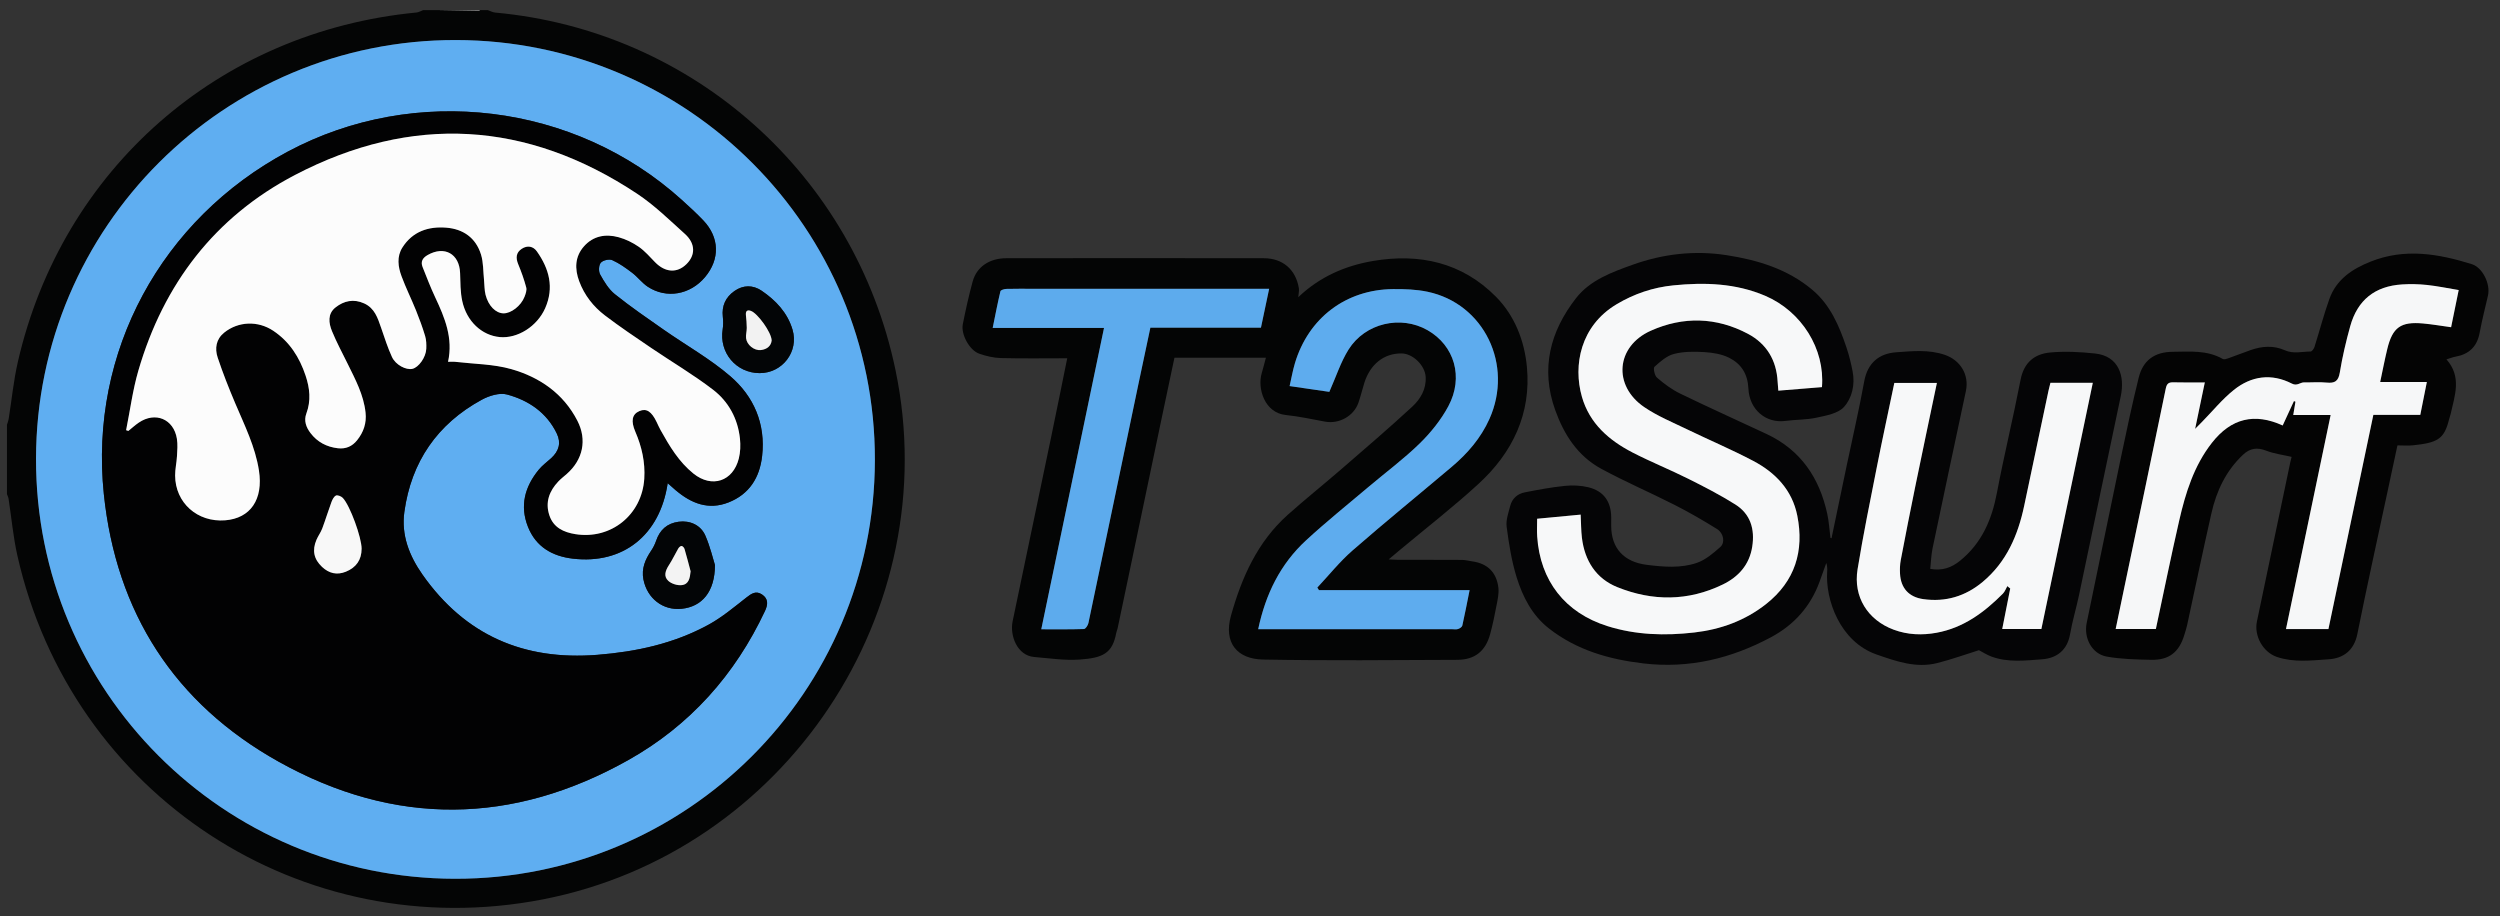
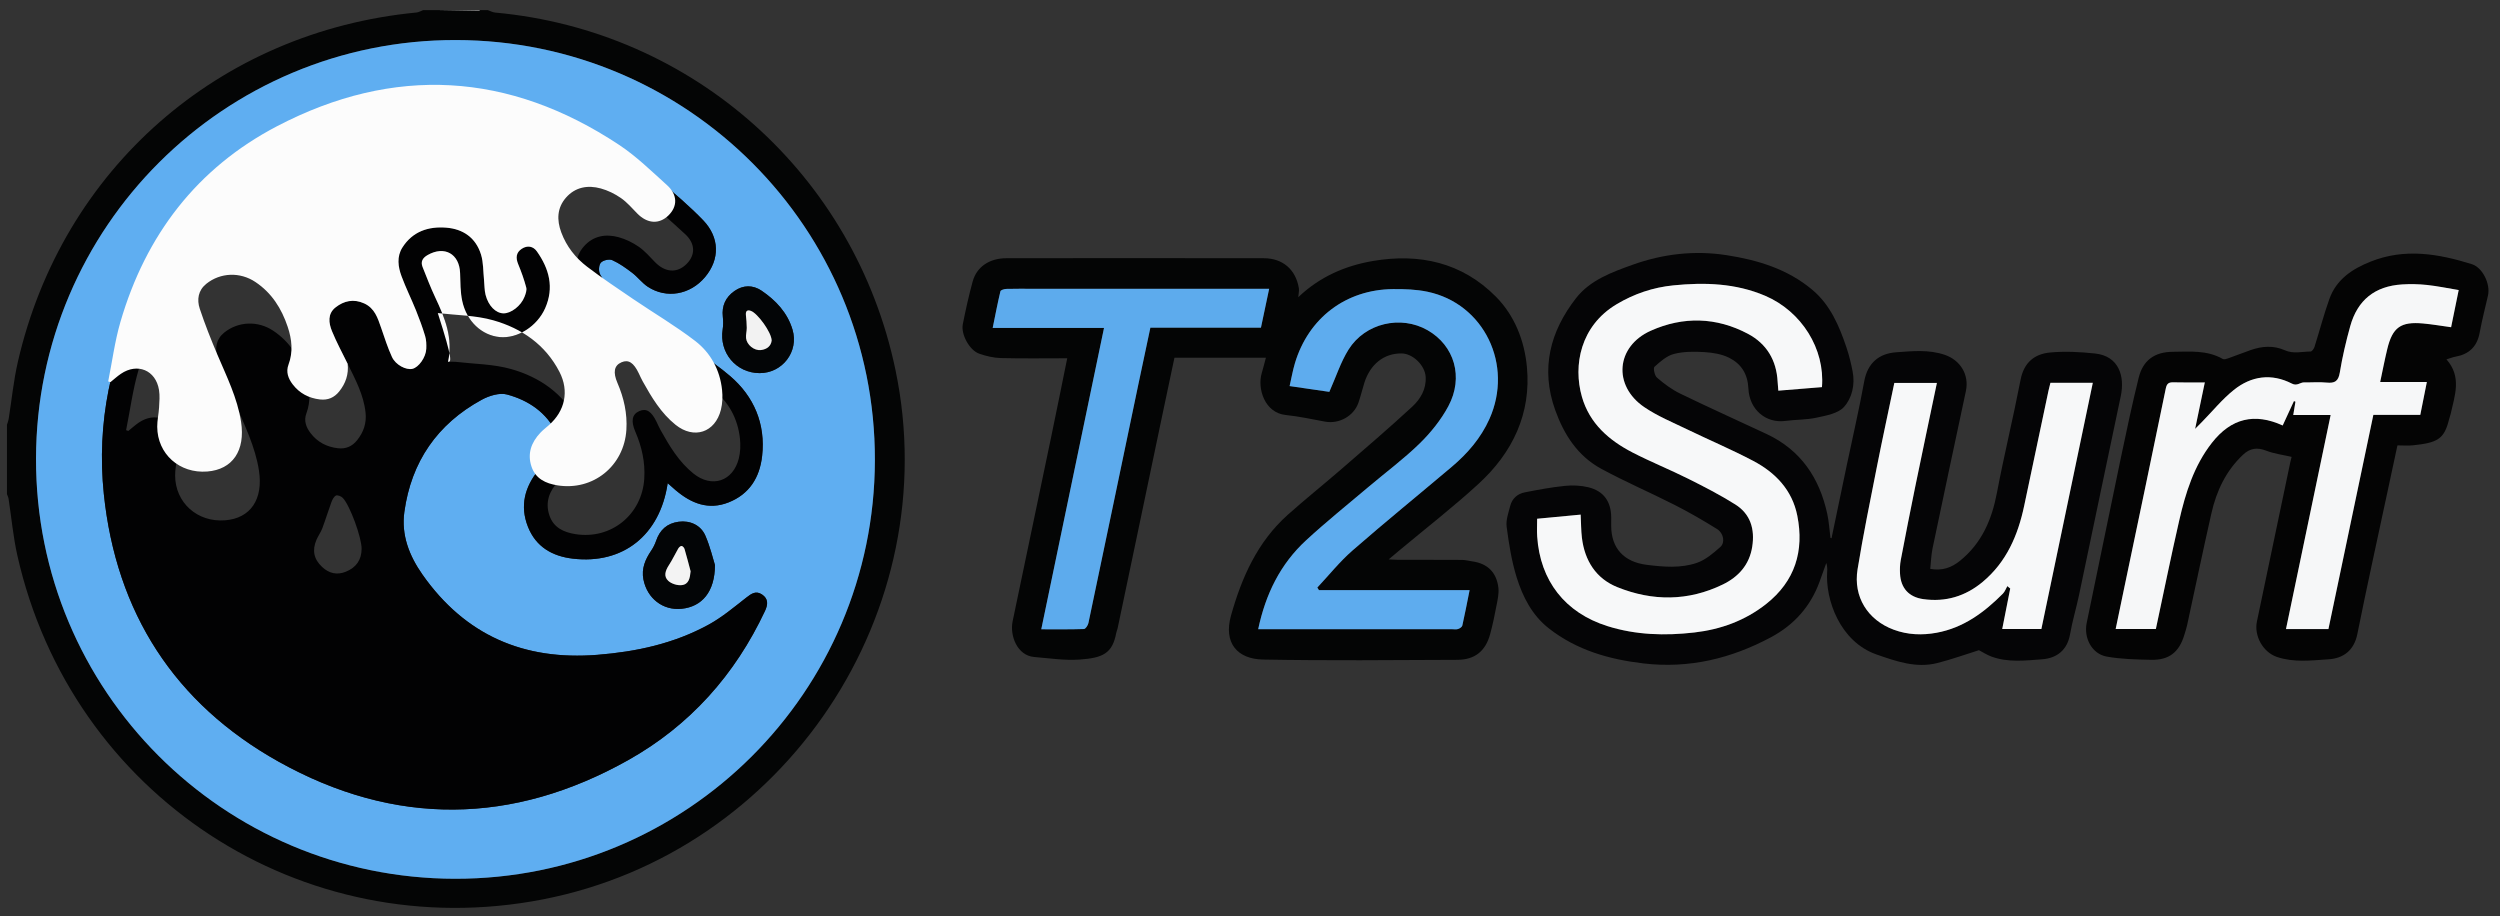
<svg xmlns="http://www.w3.org/2000/svg" version="1.1" id="Layer_1" x="0px" y="0px" width="514.127px" height="188.476px" viewBox="0 0 514.127 188.476" enable-background="new 0 0 514.127 188.476" xml:space="preserve">
  <rect x="0" y="0" width="514.127" height="188.476" fill="#333333" stroke="none" />
  <g>
    <path fill-rule="evenodd" clip-rule="evenodd" fill="#050506" d="M376.658,110.679c1.039-4.979,2.073-9.959,3.117-14.938   c1.21-5.765,2.55-11.507,3.6-17.302c0.691-3.81,3.064-5.74,6.556-5.991c3.305-0.237,6.698-0.604,9.997,0.519   c3.253,1.106,5.069,4.128,4.357,7.462c-2.299,10.776-4.598,21.551-6.854,32.336c-0.287,1.374-0.319,2.801-0.472,4.226   c2.457,0.434,4.356-0.238,6.13-1.676c4.481-3.632,6.535-8.464,7.585-14.002c1.473-7.767,3.36-15.457,4.859-23.221   c0.685-3.543,2.86-5.307,6.088-5.604c3.04-0.28,6.161-0.117,9.208,0.205c4.953,0.523,6.166,4.716,5.312,8.748   c-2.897,13.663-5.724,27.34-8.603,41.007c-0.562,2.666-1.363,5.286-1.827,7.966c-0.571,3.308-2.751,4.944-5.726,5.167   c-3.477,0.261-7.056,0.702-10.475-0.569c-0.908-0.338-1.739-0.883-2.544-1.3c-2.803,0.877-5.628,1.898-8.527,2.635   c-4.371,1.11-8.429-0.326-12.511-1.747c-7.534-2.624-10.587-11.292-10.165-17.109c0.039-0.548,0.005-1.101-0.184-1.715   c-0.456,1.271-0.909,2.544-1.37,3.813c-1.851,5.106-5.221,8.892-9.989,11.449c-8.195,4.395-16.854,6.487-26.194,5.4   c-7.102-0.827-13.784-2.733-19.507-7.214c-3.435-2.69-5.363-6.469-6.612-10.477c-1.05-3.362-1.598-6.907-2.063-10.412   c-0.185-1.384,0.374-2.897,0.738-4.314c0.391-1.513,1.5-2.478,2.991-2.771c2.739-0.539,5.496-1.049,8.269-1.333   c1.582-0.162,3.268-0.087,4.807,0.289c3.161,0.771,4.684,2.955,4.699,6.22c0.002,0.552-0.006,1.105-0.006,1.658   c0,4.673,2.618,7.48,7.312,8.072c3.479,0.438,6.993,0.731,10.315-0.408c1.775-0.608,3.361-1.976,4.812-3.253   c1.034-0.91,0.688-2.856-0.666-3.699c-2.836-1.766-5.74-3.444-8.717-4.959c-5.004-2.545-10.181-4.759-15.107-7.438   c-4.815-2.618-7.642-6.981-9.468-12.089c-3.049-8.53-1.028-16.167,4.296-23.001c2.877-3.692,7.316-5.32,11.632-6.864   c6.268-2.242,12.739-2.99,19.305-1.974c6.394,0.989,12.53,2.837,17.629,7.109c3.741,3.135,5.554,7.454,7.057,11.918   c0.538,1.601,0.938,3.259,1.257,4.918c0.518,2.686-0.124,5.441-1.793,7.285c-1.219,1.348-3.664,1.758-5.649,2.195   c-2.081,0.459-4.275,0.376-6.401,0.665c-3.937,0.536-7.397-2.269-7.597-6.67c-0.137-3.026-1.507-5.1-3.993-6.334   c-1.518-0.752-3.358-1.045-5.079-1.148c-2.075-0.126-4.256-0.136-6.241,0.378c-1.481,0.384-2.827,1.571-4.005,2.65   c-0.294,0.268,0.032,1.807,0.527,2.23c1.453,1.245,3.032,2.433,4.745,3.265c5.887,2.858,11.858,5.542,17.786,8.317   c7.031,3.294,10.883,9.036,12.482,16.444c0.349,1.615,0.444,3.286,0.656,4.932C376.51,110.644,376.584,110.662,376.658,110.679z    M374.685,79.613c0.653-7.857-4.187-15.582-11.666-18.78c-6.077-2.598-12.463-2.796-18.907-2.146   c-4.175,0.421-8.077,1.74-11.699,3.91c-7.357,4.411-8.955,12.499-7.087,19.018c1.571,5.479,5.56,8.937,10.409,11.44   c3.729,1.925,7.64,3.497,11.396,5.372c3.308,1.65,6.61,3.349,9.734,5.313c3.134,1.97,4.043,5.077,3.488,8.671   c-0.576,3.728-2.826,6.219-6.055,7.789c-7.119,3.462-14.465,3.463-21.699,0.546c-4.383-1.768-6.701-5.441-7.273-10.13   c-0.185-1.513-0.17-3.052-0.258-4.783c-3.026,0.286-6.009,0.568-8.952,0.847c0,1.342-0.065,2.497,0.01,3.644   c0.6,9.114,5.731,15.689,14.438,18.435c5.851,1.845,11.854,2.01,17.893,1.313c5.435-0.626,10.442-2.451,14.762-5.863   c5.933-4.688,7.846-10.9,6.396-18.17c-1.049-5.259-4.483-8.839-9.049-11.247c-4.442-2.343-9.087-4.301-13.611-6.494   c-2.979-1.443-6.094-2.722-8.811-4.57c-6.496-4.421-5.828-12.504,1.345-15.713c6.663-2.98,13.49-2.812,19.99,0.642   c3.821,2.031,5.861,5.425,6.09,9.817c0.03,0.578,0.089,1.155,0.145,1.869C368.813,80.089,371.72,79.854,374.685,79.613z    M398.323,78.753c-2.964,0-5.806,0-8.752,0c-1.213,5.808-2.466,11.566-3.608,17.345c-1.38,6.979-2.809,13.953-3.951,20.972   c-0.924,5.673,2.091,10.442,7.428,12.425c2.876,1.068,5.848,1.176,8.826,0.629c5.514-1.011,9.791-4.181,13.632-8.044   c0.408-0.41,0.612-1.024,0.911-1.544c0.198,0.163,0.396,0.327,0.595,0.491c-0.54,2.731-1.079,5.462-1.644,8.322   c2.773,0,5.391,0,8.051,0c3.528-16.889,7.041-33.704,10.576-50.625c-3.06,0-5.854,0-8.716,0c-0.143,0.578-0.288,1.103-0.4,1.635   c-1.667,7.878-3.328,15.759-4.993,23.637c-1.285,6.083-3.644,11.59-8.556,15.684c-3.542,2.951-7.624,4.173-12.203,3.529   c-2.959-0.417-4.63-2.273-4.779-5.245c-0.048-0.932-0.017-1.892,0.157-2.805c0.96-5.039,1.946-10.073,2.978-15.099   C395.324,92.994,396.82,85.938,398.323,78.753z" />
    <path fill-rule="evenodd" clip-rule="evenodd" fill="#040505" d="M219.476,73.679c-4.617,0-9.14,0.074-13.658-0.042   c-1.497-0.039-3.034-0.413-4.457-0.908c-1.969-0.685-3.772-3.959-3.361-6.04c0.581-2.942,1.233-5.878,2.021-8.771   c0.831-3.05,3.444-4.814,6.975-4.818c17.636-0.018,35.272-0.024,52.908,0.004c3.917,0.006,6.58,2.342,7.21,6.176   c0.083,0.502-0.063,1.042-0.124,1.839c4.43-4.227,9.675-6.473,15.335-7.444c9.544-1.638,18.342,0.286,25.326,7.355   c3.841,3.886,5.848,9.029,6.357,14.401c0.914,9.651-2.958,17.667-9.949,24.075c-5.281,4.841-10.964,9.244-16.468,13.844   c-0.536,0.448-1.069,0.899-2.004,1.687c0.974,0.046,1.477,0.091,1.979,0.092c4.368,0.006,8.735-0.011,13.104,0.017   c0.699,0.005,1.396,0.2,2.096,0.298c3.187,0.446,5.024,2.3,5.382,5.455c0.128,1.132-0.14,2.331-0.36,3.474   c-0.389,2.033-0.799,4.068-1.345,6.063c-0.946,3.459-3.123,5.242-6.736,5.258c-13.324,0.06-26.651,0.188-39.971-0.058   c-5.26-0.097-8.164-3.395-6.579-9.045c2.203-7.854,5.44-15.141,11.654-20.706c3.575-3.202,7.334-6.197,10.963-9.341   c4.916-4.256,9.861-8.486,14.639-12.898c1.686-1.558,2.924-3.59,2.779-6.138c-0.134-2.353-2.626-4.813-4.979-4.826   c-3.6-0.02-6.412,2.195-7.633,6.043c-0.428,1.352-0.745,2.742-1.21,4.081c-0.961,2.769-3.982,4.436-6.865,3.904   c-2.691-0.495-5.378-1.086-8.095-1.365c-4.335-0.445-5.875-5.442-4.933-8.604c0.311-1.041,0.569-2.096,0.859-3.175   c-6.255,0-12.455,0-18.81,0c-0.823,3.895-1.624,7.671-2.417,11.447c-1.837,8.757-3.669,17.513-5.504,26.27   c-1.252,5.979-2.507,11.957-3.766,17.935c-0.067,0.318-0.221,0.619-0.28,0.939c-0.783,4.244-2.777,5.146-7.533,5.482   c-3.083,0.22-6.224-0.272-9.332-0.527c-3.529-0.29-5.051-4.438-4.447-7.334c2.616-12.547,5.256-25.088,7.869-37.633   C217.25,84.716,218.335,79.276,219.476,73.679z M302.225,121.358c-10.531,0-20.758,0-30.984,0   c-0.111-0.176-0.224-0.351-0.336-0.527c2.404-2.561,4.617-5.341,7.251-7.637c6.705-5.849,13.614-11.462,20.411-17.206   c3.239-2.737,5.969-5.899,7.729-9.82c4.991-11.121-1.09-23.73-12.739-26.173c-2.301-0.482-4.723-0.565-7.085-0.542   c-9.703,0.095-17.388,5.938-20.174,15.25c-0.447,1.498-0.713,3.049-1.09,4.695c3.059,0.445,5.812,0.845,8.167,1.187   c1.392-3.125,2.339-6.118,3.951-8.695c3.42-5.462,10.746-7.117,16.233-3.994c5.535,3.151,7.503,9.669,4.286,15.658   c-1.513,2.817-3.623,5.438-5.921,7.678c-3.276,3.193-6.985,5.94-10.488,8.902c-4.305,3.641-8.708,7.176-12.85,10.994   c-5.275,4.862-8.313,11.035-9.839,18.265c0.829,0,1.478,0,2.126,0c12.551,0,25.102,0,37.651,0c0.442,0,0.914,0.093,1.318-0.032   c0.346-0.107,0.816-0.418,0.885-0.719C301.252,126.339,301.69,124.017,302.225,121.358z M227.042,67.441   c-4.329,20.786-8.597,41.281-12.906,61.973c3.065,0,5.925,0.042,8.779-0.056c0.328-0.011,0.818-0.754,0.917-1.223   c3.456-16.405,6.872-32.819,10.3-49.23c0.797-3.813,1.616-7.624,2.442-11.521c7.652,0,15.152,0,22.739,0   c0.563-2.667,1.104-5.234,1.688-7.994c-0.847,0-1.499,0-2.152,0c-15.418,0-30.836,0-46.255,0c-1.879,0-3.758-0.029-5.636,0.023   c-0.427,0.012-1.16,0.233-1.22,0.485c-0.583,2.436-1.051,4.898-1.591,7.542C211.866,67.441,219.308,67.441,227.042,67.441z" />
    <path fill-rule="evenodd" clip-rule="evenodd" fill="#040404" d="M503.114,73.902c3.197,3.618,1.703,7.429,0.875,11.198   c-0.082,0.373-0.238,0.729-0.328,1.101c-1,4.109-2.342,4.843-7.453,5.378c-0.984,0.103-1.988,0.015-3.174,0.015   c-0.701,3.265-1.408,6.545-2.108,9.828c-2.061,9.654-4.194,19.293-6.137,28.972c-0.681,3.391-2.9,4.995-5.883,5.188   c-3.528,0.229-7.145,0.705-10.656-0.481c-2.842-0.961-4.74-4.326-4.114-7.284c2.312-10.94,4.588-21.889,6.881-32.832   c0.099-0.472,0.231-0.935,0.256-1.032c-1.803-0.42-3.59-0.634-5.213-1.268c-1.875-0.731-3.345-0.526-4.798,0.844   c-3.494,3.296-5.445,7.435-6.481,12.014c-1.735,7.659-3.334,15.35-5.001,23.024c-0.15,0.689-0.378,1.363-0.584,2.04   c-1.075,3.535-3.14,5.169-6.826,5.084c-3.058-0.071-6.16-0.121-9.153-0.67c-3.047-0.559-4.724-3.869-4.089-6.91   c2.372-11.373,4.681-22.76,7.063-34.129c1.141-5.443,2.296-10.886,3.625-16.284c0.891-3.617,3.271-5.318,7.006-5.352   c3.501-0.031,7.057-0.386,10.302,1.477c0.249,0.143,0.718,0,1.048-0.115c1.551-0.548,3.083-1.15,4.633-1.701   c2.356-0.837,4.765-1.011,7.07,0.022c1.779,0.798,3.539,0.263,5.303,0.258c0.272,0,0.677-0.561,0.795-0.934   c1.037-3.275,1.903-6.609,3.055-9.843c1.443-4.05,4.688-6.205,8.54-7.732c7.02-2.782,13.907-1.594,20.753,0.544   c2.26,0.706,3.867,4.119,3.336,6.443c-0.584,2.551-1.241,5.089-1.714,7.662c-0.524,2.851-2.175,4.419-4.968,4.924   C504.444,73.446,503.936,73.655,503.114,73.902z M453.42,78.647c-2.233,0-4.319,0.039-6.4-0.017   c-0.975-0.026-1.402,0.185-1.628,1.282c-2.803,13.671-5.683,27.326-8.541,40.985c-0.584,2.794-1.164,5.589-1.762,8.463   c2.873,0,5.556,0,8.265,0c1.6-7.474,3.103-14.879,4.786-22.242c1.309-5.725,3.037-11.328,6.741-16.053   c3.951-5.042,8.748-6.208,14.557-3.564c0.77-1.668,1.542-3.343,2.314-5.017c0.104,0.043,0.206,0.086,0.309,0.129   c-0.141,0.851-0.281,1.7-0.451,2.729c2.619,0,5.083,0,7.691,0c-3.082,14.768-6.125,29.357-9.187,44.03c3.055,0,5.856,0,8.728,0   c3.079-14.678,6.144-29.289,9.24-44.057c3.249,0,6.434,0,9.653,0c0.456-2.286,0.879-4.406,1.346-6.75c-3.355,0-6.41,0-9.597,0   c0.512-2.401,0.934-4.615,1.465-6.805c1.075-4.439,2.765-5.651,7.334-5.238c1.906,0.172,3.798,0.501,5.788,0.773   c0.521-2.548,1.021-5.008,1.56-7.644c-2.296-0.379-4.399-0.823-6.526-1.049c-1.696-0.18-3.428-0.217-5.13-0.108   c-5.578,0.358-9.153,3.203-10.651,8.593c-0.871,3.131-1.615,6.313-2.14,9.517c-0.293,1.787-1.025,2.246-2.697,2.077   c-1.533-0.155-3.094-0.008-4.642-0.042c-0.838-0.018-1.426,0.811-2.507,0.254c-4.212-2.169-8.36-1.583-11.96,1.305   c-2.389,1.916-4.359,4.352-6.518,6.553c-0.37,0.378-0.744,0.752-1.434,1.447C452.148,84.74,452.76,81.81,453.42,78.647z" />
    <path fill-rule="evenodd" clip-rule="evenodd" fill="#F7F8F9" d="M374.685,79.613c-2.965,0.24-5.871,0.476-8.973,0.727   c-0.056-0.714-0.114-1.291-0.145-1.869c-0.229-4.392-2.269-7.786-6.09-9.817c-6.5-3.454-13.327-3.622-19.99-0.642   c-7.173,3.209-7.841,11.292-1.345,15.713c2.717,1.849,5.832,3.127,8.811,4.57c4.524,2.192,9.169,4.15,13.611,6.494   c4.565,2.408,8,5.988,9.049,11.247c1.45,7.27-0.463,13.482-6.396,18.17c-4.319,3.412-9.327,5.237-14.762,5.863   c-6.039,0.696-12.042,0.531-17.893-1.313c-8.707-2.745-13.839-9.32-14.438-18.435c-0.075-1.146-0.01-2.302-0.01-3.644   c2.943-0.278,5.926-0.561,8.952-0.847c0.088,1.731,0.073,3.271,0.258,4.783c0.572,4.688,2.891,8.362,7.273,10.13   c7.234,2.917,14.58,2.916,21.699-0.546c3.229-1.57,5.479-4.062,6.055-7.789c0.555-3.594-0.354-6.701-3.488-8.671   c-3.124-1.964-6.427-3.662-9.734-5.313c-3.756-1.875-7.667-3.446-11.396-5.372c-4.85-2.504-8.838-5.961-10.409-11.44   c-1.868-6.519-0.271-14.606,7.087-19.018c3.622-2.17,7.524-3.489,11.699-3.91c6.444-0.649,12.83-0.452,18.907,2.146   C370.498,64.032,375.338,71.756,374.685,79.613z" />
    <path fill-rule="evenodd" clip-rule="evenodd" fill="#F7F8F9" d="M398.323,78.753c-1.503,7.184-2.999,14.241-4.449,21.307   c-1.031,5.025-2.018,10.06-2.978,15.099c-0.174,0.913-0.205,1.873-0.157,2.805c0.149,2.972,1.82,4.828,4.779,5.245   c4.579,0.644,8.661-0.578,12.203-3.529c4.912-4.094,7.271-9.601,8.556-15.684c1.665-7.878,3.326-15.758,4.993-23.637   c0.112-0.532,0.258-1.057,0.4-1.635c2.862,0,5.656,0,8.716,0c-3.535,16.921-7.048,33.736-10.576,50.625c-2.66,0-5.277,0-8.051,0   c0.564-2.86,1.104-5.591,1.644-8.322c-0.198-0.164-0.396-0.328-0.595-0.491c-0.299,0.52-0.503,1.134-0.911,1.544   c-3.841,3.863-8.118,7.033-13.632,8.044c-2.979,0.547-5.95,0.439-8.826-0.629c-5.337-1.982-8.352-6.752-7.428-12.425   c1.143-7.019,2.571-13.993,3.951-20.972c1.143-5.779,2.396-11.537,3.608-17.345C392.518,78.753,395.359,78.753,398.323,78.753z" />
    <path fill-rule="evenodd" clip-rule="evenodd" fill="#5EACEE" d="M302.225,121.358c-0.534,2.659-0.973,4.981-1.496,7.284   c-0.068,0.301-0.539,0.611-0.885,0.719c-0.404,0.125-0.876,0.032-1.318,0.032c-12.55,0-25.101,0-37.651,0c-0.648,0-1.297,0-2.126,0   c1.525-7.229,4.563-13.402,9.839-18.265c4.142-3.818,8.545-7.354,12.85-10.994c3.503-2.962,7.212-5.709,10.488-8.902   c2.298-2.239,4.408-4.86,5.921-7.678c3.217-5.989,1.249-12.506-4.286-15.658c-5.487-3.123-12.813-1.468-16.233,3.994   c-1.612,2.577-2.56,5.57-3.951,8.695c-2.355-0.342-5.108-0.742-8.167-1.187c0.377-1.646,0.643-3.198,1.09-4.695   c2.786-9.313,10.471-15.155,20.174-15.25c2.362-0.023,4.784,0.06,7.085,0.542c11.649,2.443,17.73,15.052,12.739,26.173   c-1.761,3.921-4.49,7.083-7.729,9.82c-6.797,5.744-13.706,11.357-20.411,17.206c-2.634,2.296-4.847,5.076-7.251,7.637   c0.112,0.177,0.225,0.352,0.336,0.527C281.467,121.358,291.693,121.358,302.225,121.358z" />
    <path fill-rule="evenodd" clip-rule="evenodd" fill="#5DABED" d="M227.042,67.441c-7.733,0-15.175,0-22.895,0   c0.54-2.644,1.008-5.106,1.591-7.542c0.06-0.252,0.793-0.473,1.22-0.485c1.878-0.052,3.757-0.023,5.636-0.023   c15.419,0,30.837,0,46.255,0c0.653,0,1.306,0,2.152,0c-0.583,2.76-1.124,5.326-1.688,7.994c-7.587,0-15.087,0-22.739,0   c-0.826,3.897-1.646,7.708-2.442,11.521c-3.428,16.411-6.844,32.825-10.3,49.23c-0.099,0.469-0.589,1.212-0.917,1.223   c-2.854,0.098-5.714,0.056-8.779,0.056C218.445,108.722,222.713,88.228,227.042,67.441z" />
    <path fill-rule="evenodd" clip-rule="evenodd" fill="#F6F7F8" d="M453.42,78.647c-0.66,3.162-1.271,6.093-1.993,9.55   c0.689-0.695,1.063-1.069,1.434-1.447c2.158-2.201,4.129-4.637,6.518-6.553c3.6-2.888,7.748-3.474,11.96-1.305   c1.081,0.557,1.669-0.272,2.507-0.254c1.548,0.033,3.108-0.114,4.642,0.042c1.672,0.169,2.404-0.29,2.697-2.077   c0.524-3.205,1.269-6.386,2.14-9.517c1.498-5.39,5.073-8.235,10.651-8.593c1.702-0.109,3.434-0.072,5.13,0.108   c2.127,0.227,4.23,0.67,6.526,1.049c-0.538,2.636-1.039,5.096-1.56,7.644c-1.99-0.271-3.882-0.601-5.788-0.773   c-4.569-0.413-6.259,0.799-7.334,5.238c-0.531,2.189-0.953,4.404-1.465,6.805c3.187,0,6.241,0,9.597,0   c-0.467,2.344-0.89,4.464-1.346,6.75c-3.22,0-6.404,0-9.653,0c-3.097,14.768-6.161,29.379-9.24,44.057c-2.871,0-5.673,0-8.728,0   c3.062-14.673,6.104-29.262,9.187-44.03c-2.608,0-5.072,0-7.691,0c0.17-1.028,0.311-1.878,0.451-2.729   c-0.103-0.043-0.205-0.086-0.309-0.129c-0.772,1.674-1.545,3.349-2.314,5.017c-5.809-2.644-10.605-1.478-14.557,3.564   c-3.704,4.725-5.433,10.329-6.741,16.053c-1.684,7.363-3.187,14.769-4.786,22.242c-2.709,0-5.392,0-8.265,0   c0.598-2.874,1.178-5.669,1.762-8.463c2.858-13.659,5.738-27.314,8.541-40.985c0.226-1.097,0.653-1.309,1.628-1.282   C449.101,78.687,451.187,78.647,453.42,78.647z" />
  </g>
  <g>
    <path fill-rule="evenodd" clip-rule="evenodd" fill="#040505" d="M100.3,2.077c0.515,0.175,1.02,0.461,1.545,0.509   c40.704,3.72,73.934,33.376,82.307,73.476c10.374,49.68-22.608,99.196-72.537,108.902c-49.496,9.622-96.95-21.418-108.047-70.743   c-0.858-3.812-1.202-7.739-1.8-11.611c-0.053-0.343-0.221-0.668-0.336-1.001c0-4.755,0-9.511,0-14.266   c0.118-0.388,0.284-0.769,0.347-1.165c0.629-3.92,1.007-7.896,1.893-11.756C12.772,34.738,45.068,6.479,85.643,2.573   c0.473-0.045,0.924-0.325,1.386-0.496c0.884,0,1.77,0,2.654,0c2.972,0.053,5.944,0.107,8.916,0.153c0.014,0,0.028-0.1,0.042-0.153   C99.194,2.077,99.747,2.077,100.3,2.077z M93.748,8.234C46.118,8.167,7.495,46.671,7.406,94.312   c-0.088,47.709,38.437,86.337,86.176,86.408c47.627,0.069,86.249-38.436,86.34-86.077C180.013,46.933,141.486,8.302,93.748,8.234z" />
    <path fill-rule="evenodd" clip-rule="evenodd" fill="#8E8E8E" d="M98.641,2.077C98.627,2.13,98.612,2.23,98.599,2.23   c-2.972-0.046-5.944-0.1-8.916-0.153C92.669,2.077,95.655,2.077,98.641,2.077z" />
    <path fill-rule="evenodd" clip-rule="evenodd" fill="#5FAEF1" d="M93.748,8.234c47.739,0.068,86.265,38.698,86.174,86.408   c-0.091,47.642-38.713,86.146-86.34,86.077c-47.739-0.07-86.264-38.698-86.176-86.408C7.495,46.671,46.118,8.167,93.748,8.234z    M137.31,99.366c0.68,0.602,1.153,1.035,1.644,1.45c3.191,2.695,6.72,4.14,10.862,2.509c4.289-1.688,6.416-5.111,6.915-9.542   c0.743-6.608-1.688-12.247-6.553-16.423c-4.201-3.607-9.125-6.368-13.691-9.558c-3.391-2.369-6.81-4.715-10.034-7.298   c-1.285-1.03-2.217-2.593-3.035-4.066c-0.347-0.625-0.295-1.903,0.135-2.407c0.437-0.511,1.732-0.812,2.354-0.536   c1.471,0.654,2.821,1.632,4.116,2.618c1.133,0.863,2.015,2.079,3.194,2.854c3.84,2.527,8.728,1.649,11.775-1.98   c3.092-3.685,2.989-8.153-0.351-11.657c-1.41-1.478-2.922-2.861-4.438-4.233c-22.02-19.909-54.824-23.919-81.029-9.917   c-25.979,13.882-40.863,41.192-37.82,70.427c2.536,24.36,14.521,43.054,35.933,55.022c23.869,13.343,48.121,13.048,71.932-0.327   c12.618-7.088,21.947-17.519,28.114-30.686c0.605-1.293,0.702-2.478-0.614-3.358c-1.253-0.84-2.18-0.192-3.235,0.634   c-2.51,1.965-4.991,4.055-7.768,5.574c-7.095,3.883-14.836,5.563-22.871,6.199c-15.089,1.197-27.162-3.991-35.953-16.487   c-2.743-3.899-4.391-8.171-3.736-12.906c1.422-10.297,6.769-18.084,15.918-23.068c1.516-0.826,3.667-1.494,5.209-1.075   c4.426,1.199,8.148,3.713,10.228,8.033c0.93,1.936,0.427,3.625-1.176,5.077c-0.859,0.778-1.819,1.476-2.546,2.364   c-2.857,3.493-3.931,7.404-2.209,11.739c1.643,4.137,5.013,6.048,9.239,6.543C128.092,116.09,135.73,110.099,137.31,99.366z    M147.033,116.208c-0.404-1.279-0.977-3.76-1.976-6.056c-0.954-2.193-3.179-3.163-5.492-2.855c-2.377,0.316-3.88,1.674-4.644,3.938   c-0.24,0.71-0.594,1.405-1.015,2.027c-1.214,1.796-2.024,3.678-1.585,5.904c0.774,3.929,4.037,6.428,7.865,6.03   C144.345,124.764,147.014,121.739,147.033,116.208z M156.198,76.731c4.7,0.021,8.125-4.434,6.783-8.942   c-1.039-3.486-3.426-6.013-6.351-8c-1.79-1.215-3.788-1.208-5.597,0.062c-1.801,1.265-2.632,3.031-2.384,5.285   c0.095,0.86,0.102,1.759-0.032,2.611C147.865,72.516,151.381,76.709,156.198,76.731z" />
    <path fill-rule="evenodd" clip-rule="evenodd" fill="#020203" d="M137.31,99.366c-1.58,10.733-9.218,16.725-19.492,15.521   c-4.226-0.495-7.596-2.406-9.239-6.543c-1.722-4.335-0.647-8.246,2.209-11.739c0.727-0.888,1.687-1.586,2.546-2.364   c1.604-1.452,2.106-3.142,1.176-5.077c-2.079-4.32-5.801-6.834-10.228-8.033c-1.543-0.418-3.693,0.249-5.209,1.075   c-9.15,4.983-14.497,12.771-15.918,23.068c-0.654,4.735,0.994,9.007,3.736,12.906c8.792,12.496,20.864,17.685,35.953,16.487   c8.035-0.637,15.776-2.316,22.871-6.199c2.776-1.52,5.258-3.609,7.768-5.574c1.055-0.826,1.982-1.474,3.235-0.634   c1.316,0.881,1.22,2.065,0.614,3.358c-6.167,13.167-15.496,23.598-28.114,30.686c-23.811,13.375-48.063,13.67-71.932,0.327   c-21.412-11.969-33.397-30.662-35.933-55.022c-3.043-29.235,11.841-56.545,37.82-70.427c26.205-14.002,59.009-9.992,81.029,9.917   c1.516,1.372,3.029,2.755,4.438,4.233c3.34,3.504,3.442,7.972,0.351,11.657c-3.047,3.63-7.935,4.508-11.775,1.98   c-1.179-0.776-2.061-1.991-3.194-2.854c-1.294-0.986-2.645-1.964-4.116-2.618c-0.622-0.276-1.917,0.025-2.354,0.536   c-0.43,0.504-0.482,1.782-0.135,2.407c0.818,1.473,1.75,3.036,3.035,4.066c3.224,2.583,6.643,4.93,10.034,7.298   c4.566,3.19,9.49,5.95,13.691,9.558c4.865,4.176,7.296,9.814,6.553,16.423c-0.499,4.43-2.626,7.853-6.915,9.542   c-4.143,1.631-7.671,0.187-10.862-2.509C138.462,100.401,137.99,99.967,137.31,99.366z M92.14,74.404   c0.611,0,1.098-0.048,1.573,0.009c3.823,0.449,7.776,0.449,11.432,1.491c5.832,1.663,10.718,5.012,13.597,10.62   c2.024,3.941,1.133,8.019-2.187,10.939c-0.58,0.511-1.201,0.983-1.731,1.542c-1.879,1.984-2.737,4.302-1.841,6.982   c0.839,2.51,2.925,3.471,5.345,3.857c7.322,1.171,13.695-3.985,14.166-11.399c0.216-3.39-0.509-6.58-1.836-9.662   c-0.95-2.205-0.687-3.602,0.844-4.254c1.436-0.611,2.491,0.07,3.549,2.287c0.262,0.548,0.505,1.106,0.8,1.636   c1.835,3.293,3.768,6.534,6.756,8.935c3.787,3.04,8.14,1.612,9.329-3.093c0.33-1.305,0.377-2.747,0.235-4.092   c-0.433-4.094-2.341-7.606-5.523-10.052c-4.06-3.12-8.505-5.733-12.75-8.615c-3.194-2.167-6.408-4.319-9.477-6.656   c-2.394-1.822-4.244-4.17-5.312-7.048c-0.952-2.562-0.883-5.051,0.974-7.165c1.906-2.168,4.472-2.615,7.14-1.884   c1.46,0.4,2.904,1.108,4.15,1.972c1.252,0.868,2.276,2.077,3.357,3.179c2.073,2.113,4.503,2.278,6.426,0.394   c1.887-1.849,1.888-4.244-0.294-6.211c-3.194-2.88-6.312-5.941-9.876-8.301C108.34,24.82,84.69,23.443,60.666,35.982   C44.201,44.576,33.629,58.41,28.447,76.237c-1.158,3.983-1.693,8.149-2.515,12.23c0.154,0.051,0.309,0.102,0.464,0.152   c0.711-0.572,1.388-1.195,2.14-1.707c3.405-2.317,7.176-0.753,7.841,3.306c0.192,1.177,0.084,2.417,0.016,3.621   c-0.075,1.321-0.388,2.636-0.38,3.953c0.031,5.611,4.582,9.653,10.281,9.209c5.215-0.406,7.874-4.297,6.958-10.237   c-0.758-4.917-2.973-9.323-4.885-13.841c-1.308-3.09-2.549-6.22-3.606-9.403c-0.62-1.868-0.333-3.773,1.349-5.124   c2.909-2.337,6.942-2.472,10.085-0.375c3.363,2.244,5.393,5.458,6.651,9.227c0.861,2.578,1.141,5.153,0.159,7.779   c-0.559,1.492-0.054,2.845,0.851,4.033c1.412,1.852,3.329,2.856,5.638,3.123c1.62,0.187,2.928-0.382,3.938-1.64   c1.336-1.662,1.978-3.522,1.745-5.692c-0.392-3.66-2.1-6.82-3.681-10.035c-1.095-2.226-2.276-4.419-3.219-6.708   c-0.691-1.679-0.932-3.573,0.716-4.88c1.735-1.375,3.736-1.819,5.902-0.831c2.167,0.988,2.779,2.998,3.475,4.992   c0.706,2.023,1.342,4.086,2.24,6.024c0.767,1.652,2.904,2.726,4.194,2.438c1.291-0.287,2.79-2.366,2.862-4.129   c0.036-0.871,0.012-1.793-0.236-2.617c-0.539-1.79-1.185-3.551-1.885-5.286c-0.95-2.349-2.084-4.627-2.965-7   c-0.723-1.949-1.02-4.041,0.174-5.922c2.09-3.292,5.322-4.369,9.017-4.079c3.507,0.276,6.083,2.107,7.143,5.51   c0.512,1.644,0.44,3.47,0.623,5.215c0.108,1.036,0.065,2.108,0.323,3.103c0.589,2.281,2.099,3.753,3.667,3.792   c1.556,0.038,3.615-1.534,4.341-3.406c0.233-0.603,0.501-1.344,0.35-1.915c-0.429-1.623-1.002-3.217-1.644-4.77   c-0.538-1.301-0.475-2.41,0.738-3.194c1.133-0.733,2.328-0.543,3.096,0.544c2.536,3.586,3.58,7.45,1.704,11.689   c-1.659,3.749-5.689,6.278-9.351,5.932c-3.672-0.349-6.799-3.222-7.702-7.415c-0.401-1.865-0.375-3.831-0.443-5.755   c-0.139-3.952-3.211-5.67-6.665-3.706c-1.001,0.569-1.5,1.329-1.052,2.455c0.834,2.098,1.639,4.211,2.6,6.251   C91.47,65.329,93.211,69.53,92.14,74.404z M74.366,112.852c0.007-2.287-2.365-8.866-3.868-10.453   c-0.319-0.336-1.077-0.645-1.406-0.488c-0.436,0.208-0.748,0.848-0.94,1.365c-0.661,1.786-1.208,3.614-1.878,5.396   c-0.308,0.818-0.857,1.545-1.2,2.354c-0.912,2.151-0.541,3.968,1.159,5.561c1.407,1.319,3.037,1.737,4.889,0.987   C73.264,116.706,74.358,115.125,74.366,112.852z" />
    <path fill-rule="evenodd" clip-rule="evenodd" fill="#030506" d="M147.033,116.208c-0.019,5.531-2.688,8.557-6.846,8.988   c-3.828,0.397-7.091-2.102-7.865-6.03c-0.438-2.227,0.371-4.108,1.585-5.904c0.42-0.622,0.774-1.317,1.015-2.027   c0.764-2.264,2.266-3.621,4.644-3.938c2.313-0.308,4.538,0.662,5.492,2.855C146.056,112.448,146.628,114.928,147.033,116.208z    M142.024,117.485c-0.41-1.529-0.8-3.064-1.248-4.583c-0.076-0.26-0.387-0.611-0.607-0.624c-0.224-0.015-0.549,0.293-0.692,0.539   c-0.654,1.115-1.195,2.302-1.901,3.381c-0.729,1.119-1.182,2.327-0.116,3.279c0.661,0.59,1.844,0.952,2.73,0.854   C141.691,120.164,141.886,118.834,142.024,117.485z" />
    <path fill-rule="evenodd" clip-rule="evenodd" fill="#030506" d="M156.198,76.731c-4.817-0.022-8.333-4.215-7.582-8.983   c0.134-0.852,0.127-1.751,0.032-2.611c-0.248-2.254,0.583-4.02,2.384-5.285c1.81-1.271,3.808-1.277,5.597-0.062   c2.925,1.987,5.313,4.513,6.351,8C164.323,72.298,160.897,76.753,156.198,76.731z M158.692,70.029   c-0.017-1.649-2.883-5.604-4.273-6.098c-0.826-0.292-1.103,0.102-1.018,0.913c0.089,0.858,0.167,1.722,0.172,2.583   c0.004,0.707-0.217,1.426-0.143,2.118c0.148,1.386,1.681,2.603,3.048,2.443C157.758,71.839,158.57,71.123,158.692,70.029z" />
-     <path fill-rule="evenodd" clip-rule="evenodd" fill="#FCFCFC" d="M92.14,74.404c1.072-4.875-0.67-9.076-2.64-13.255   c-0.961-2.04-1.766-4.153-2.6-6.251c-0.448-1.126,0.05-1.886,1.052-2.455c3.453-1.964,6.525-0.246,6.665,3.706   c0.068,1.924,0.042,3.891,0.443,5.755c0.903,4.192,4.029,7.066,7.702,7.415c3.662,0.346,7.692-2.184,9.351-5.932   c1.876-4.239,0.833-8.103-1.704-11.689c-0.768-1.087-1.963-1.277-3.096-0.544c-1.213,0.784-1.276,1.893-0.738,3.194   c0.642,1.553,1.215,3.147,1.644,4.77c0.151,0.571-0.117,1.312-0.35,1.915c-0.726,1.873-2.785,3.444-4.341,3.406   c-1.568-0.038-3.078-1.511-3.667-3.792c-0.257-0.995-0.214-2.067-0.323-3.103c-0.183-1.745-0.111-3.572-0.623-5.215   c-1.06-3.403-3.636-5.234-7.143-5.51c-3.695-0.29-6.927,0.788-9.017,4.079c-1.193,1.881-0.897,3.973-0.174,5.922   c0.881,2.374,2.016,4.651,2.965,7c0.701,1.734,1.347,3.496,1.885,5.286c0.248,0.824,0.272,1.746,0.236,2.617   c-0.073,1.763-1.571,3.842-2.862,4.129c-1.291,0.287-3.428-0.786-4.194-2.438c-0.898-1.938-1.534-4.001-2.24-6.024   c-0.696-1.994-1.308-4.004-3.475-4.992c-2.166-0.988-4.167-0.543-5.902,0.831c-1.648,1.307-1.407,3.201-0.716,4.88   c0.942,2.29,2.124,4.482,3.219,6.708c1.582,3.215,3.29,6.375,3.681,10.035c0.233,2.17-0.409,4.03-1.745,5.692   c-1.01,1.258-2.318,1.826-3.938,1.64c-2.309-0.267-4.227-1.271-5.638-3.123c-0.904-1.188-1.409-2.541-0.851-4.033   c0.982-2.626,0.703-5.201-0.159-7.779c-1.259-3.769-3.288-6.983-6.651-9.227c-3.143-2.097-7.176-1.962-10.085,0.375   c-1.682,1.35-1.969,3.255-1.349,5.124c1.058,3.184,2.298,6.313,3.606,9.403c1.912,4.518,4.127,8.923,4.885,13.841   c0.917,5.94-1.742,9.831-6.958,10.237c-5.699,0.444-10.25-3.598-10.281-9.209c-0.008-1.316,0.305-2.632,0.38-3.953   c0.068-1.204,0.176-2.444-0.016-3.621c-0.665-4.059-4.436-5.623-7.841-3.306c-0.752,0.512-1.429,1.135-2.14,1.707   c-0.155-0.051-0.31-0.102-0.464-0.152c0.822-4.081,1.357-8.247,2.515-12.23c5.182-17.827,15.753-31.661,32.218-40.254   c24.024-12.539,47.674-11.163,70.321,3.834c3.564,2.359,6.682,5.421,9.876,8.301c2.183,1.967,2.181,4.362,0.294,6.211   c-1.923,1.884-4.353,1.719-6.426-0.394c-1.081-1.103-2.105-2.312-3.357-3.179c-1.247-0.864-2.69-1.572-4.15-1.972   c-2.667-0.731-5.234-0.285-7.14,1.884c-1.857,2.113-1.926,4.603-0.974,7.165c1.068,2.878,2.917,5.226,5.312,7.048   c3.069,2.337,6.283,4.489,9.477,6.656c4.246,2.882,8.691,5.496,12.75,8.615c3.183,2.446,5.091,5.958,5.523,10.052   c0.142,1.345,0.094,2.787-0.235,4.092c-1.188,4.706-5.542,6.133-9.329,3.093c-2.989-2.401-4.921-5.642-6.756-8.935   c-0.295-0.529-0.539-1.088-0.8-1.636c-1.058-2.217-2.113-2.898-3.549-2.287c-1.531,0.652-1.793,2.049-0.844,4.254   c1.327,3.082,2.052,6.272,1.836,9.662c-0.471,7.414-6.844,12.57-14.166,11.399c-2.419-0.387-4.506-1.348-5.345-3.857   c-0.896-2.681-0.039-4.998,1.841-6.982c0.53-0.559,1.151-1.031,1.731-1.542c3.319-2.92,4.21-6.998,2.187-10.939   c-2.879-5.608-7.765-8.958-13.597-10.62c-3.655-1.042-7.609-1.042-11.432-1.491C93.238,74.356,92.75,74.404,92.14,74.404z" />
-     <path fill-rule="evenodd" clip-rule="evenodd" fill="#F8F8F8" d="M74.366,112.852c-0.008,2.273-1.102,3.854-3.244,4.722   c-1.852,0.75-3.481,0.332-4.889-0.987c-1.7-1.593-2.071-3.409-1.159-5.561c0.343-0.809,0.893-1.535,1.2-2.354   c0.67-1.782,1.217-3.61,1.878-5.396c0.192-0.518,0.504-1.157,0.94-1.365c0.329-0.156,1.087,0.152,1.406,0.488   C72.001,103.986,74.374,110.565,74.366,112.852z" />
+     <path fill-rule="evenodd" clip-rule="evenodd" fill="#FCFCFC" d="M92.14,74.404c1.072-4.875-0.67-9.076-2.64-13.255   c-0.961-2.04-1.766-4.153-2.6-6.251c-0.448-1.126,0.05-1.886,1.052-2.455c3.453-1.964,6.525-0.246,6.665,3.706   c0.068,1.924,0.042,3.891,0.443,5.755c0.903,4.192,4.029,7.066,7.702,7.415c3.662,0.346,7.692-2.184,9.351-5.932   c1.876-4.239,0.833-8.103-1.704-11.689c-0.768-1.087-1.963-1.277-3.096-0.544c-1.213,0.784-1.276,1.893-0.738,3.194   c0.642,1.553,1.215,3.147,1.644,4.77c0.151,0.571-0.117,1.312-0.35,1.915c-0.726,1.873-2.785,3.444-4.341,3.406   c-1.568-0.038-3.078-1.511-3.667-3.792c-0.257-0.995-0.214-2.067-0.323-3.103c-0.183-1.745-0.111-3.572-0.623-5.215   c-1.06-3.403-3.636-5.234-7.143-5.51c-3.695-0.29-6.927,0.788-9.017,4.079c-1.193,1.881-0.897,3.973-0.174,5.922   c0.881,2.374,2.016,4.651,2.965,7c0.701,1.734,1.347,3.496,1.885,5.286c0.248,0.824,0.272,1.746,0.236,2.617   c-0.073,1.763-1.571,3.842-2.862,4.129c-1.291,0.287-3.428-0.786-4.194-2.438c-0.898-1.938-1.534-4.001-2.24-6.024   c-0.696-1.994-1.308-4.004-3.475-4.992c-2.166-0.988-4.167-0.543-5.902,0.831c-1.648,1.307-1.407,3.201-0.716,4.88   c0.942,2.29,2.124,4.482,3.219,6.708c0.233,2.17-0.409,4.03-1.745,5.692   c-1.01,1.258-2.318,1.826-3.938,1.64c-2.309-0.267-4.227-1.271-5.638-3.123c-0.904-1.188-1.409-2.541-0.851-4.033   c0.982-2.626,0.703-5.201-0.159-7.779c-1.259-3.769-3.288-6.983-6.651-9.227c-3.143-2.097-7.176-1.962-10.085,0.375   c-1.682,1.35-1.969,3.255-1.349,5.124c1.058,3.184,2.298,6.313,3.606,9.403c1.912,4.518,4.127,8.923,4.885,13.841   c0.917,5.94-1.742,9.831-6.958,10.237c-5.699,0.444-10.25-3.598-10.281-9.209c-0.008-1.316,0.305-2.632,0.38-3.953   c0.068-1.204,0.176-2.444-0.016-3.621c-0.665-4.059-4.436-5.623-7.841-3.306c-0.752,0.512-1.429,1.135-2.14,1.707   c-0.155-0.051-0.31-0.102-0.464-0.152c0.822-4.081,1.357-8.247,2.515-12.23c5.182-17.827,15.753-31.661,32.218-40.254   c24.024-12.539,47.674-11.163,70.321,3.834c3.564,2.359,6.682,5.421,9.876,8.301c2.183,1.967,2.181,4.362,0.294,6.211   c-1.923,1.884-4.353,1.719-6.426-0.394c-1.081-1.103-2.105-2.312-3.357-3.179c-1.247-0.864-2.69-1.572-4.15-1.972   c-2.667-0.731-5.234-0.285-7.14,1.884c-1.857,2.113-1.926,4.603-0.974,7.165c1.068,2.878,2.917,5.226,5.312,7.048   c3.069,2.337,6.283,4.489,9.477,6.656c4.246,2.882,8.691,5.496,12.75,8.615c3.183,2.446,5.091,5.958,5.523,10.052   c0.142,1.345,0.094,2.787-0.235,4.092c-1.188,4.706-5.542,6.133-9.329,3.093c-2.989-2.401-4.921-5.642-6.756-8.935   c-0.295-0.529-0.539-1.088-0.8-1.636c-1.058-2.217-2.113-2.898-3.549-2.287c-1.531,0.652-1.793,2.049-0.844,4.254   c1.327,3.082,2.052,6.272,1.836,9.662c-0.471,7.414-6.844,12.57-14.166,11.399c-2.419-0.387-4.506-1.348-5.345-3.857   c-0.896-2.681-0.039-4.998,1.841-6.982c0.53-0.559,1.151-1.031,1.731-1.542c3.319-2.92,4.21-6.998,2.187-10.939   c-2.879-5.608-7.765-8.958-13.597-10.62c-3.655-1.042-7.609-1.042-11.432-1.491C93.238,74.356,92.75,74.404,92.14,74.404z" />
    <path fill-rule="evenodd" clip-rule="evenodd" fill="#F3F3F3" d="M142.024,117.485c-0.138,1.35-0.333,2.679-1.834,2.846   c-0.886,0.099-2.069-0.264-2.73-0.854c-1.066-0.952-0.613-2.16,0.116-3.279c0.706-1.079,1.247-2.266,1.901-3.381   c0.143-0.246,0.468-0.554,0.692-0.539c0.221,0.013,0.531,0.364,0.607,0.624C141.224,114.42,141.614,115.956,142.024,117.485z" />
    <path fill-rule="evenodd" clip-rule="evenodd" fill="#F2F2F2" d="M158.692,70.029c-0.122,1.093-0.934,1.81-2.214,1.959   c-1.368,0.16-2.9-1.057-3.048-2.443c-0.074-0.692,0.147-1.411,0.143-2.118c-0.005-0.861-0.083-1.726-0.172-2.583   c-0.084-0.811,0.192-1.204,1.018-0.913C155.809,64.426,158.675,68.38,158.692,70.029z" />
  </g>
</svg>